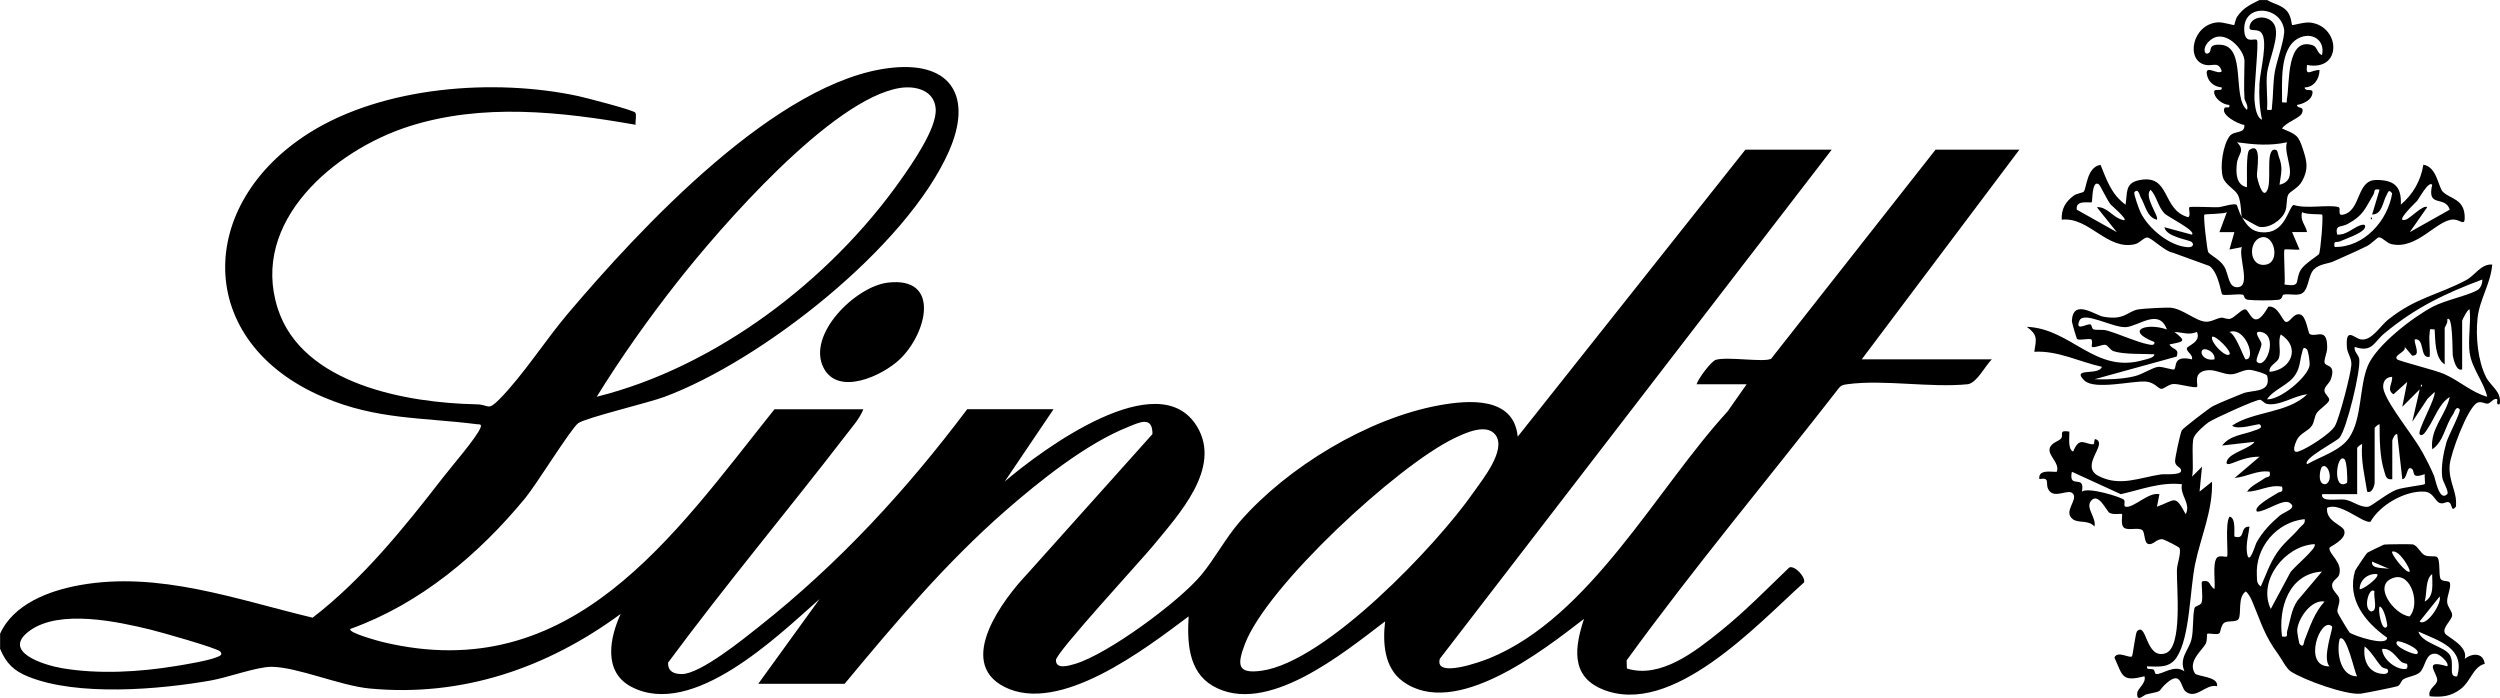
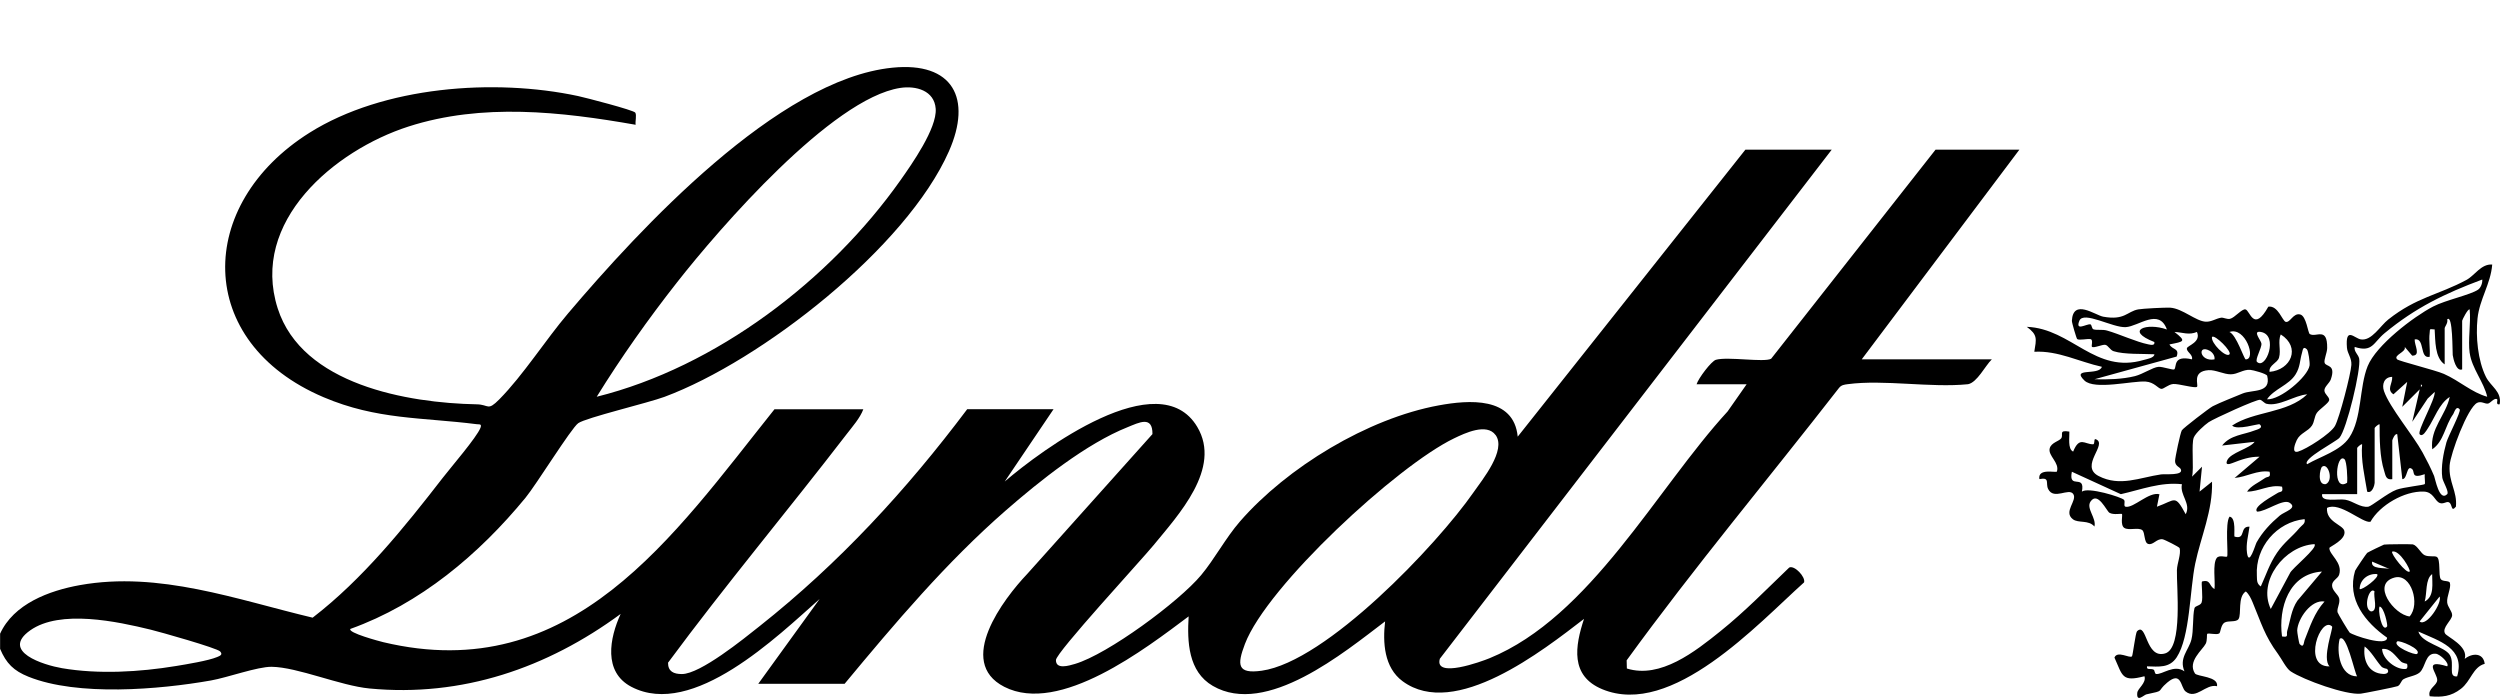
<svg xmlns="http://www.w3.org/2000/svg" id="Layer_1" data-name="Layer 1" viewBox="0 0 469.06 130.97">
  <path d="M0,118.94c2.54-5.64,9.22-8.12,15-9.16,14.87-2.66,29.42,2.72,43.66,6.11,9.38-7.22,17.18-16.9,24.42-26.25,1.53-1.98,6.34-7.55,7.06-9.35.32-.81-.21-.64-.69-.7-10.29-1.31-18.74-.81-28.73-5.06-24.29-10.33-24.06-36.18-2.64-49.63,13.86-8.71,34.64-10.25,50.38-6.88,1.36.29,10.43,2.64,10.73,3.11s-.03,1.64.07,2.28c-14.03-2.47-28.81-4.11-42.62.33-13.89,4.47-29.75,17.8-24.54,34.11,4.59,14.34,24.39,17.76,37.34,18.01,2.34.04,1.99,1.34,4.24-.93,4.51-4.57,8.66-11.14,12.92-16.15,13.4-15.79,39.35-43.92,60.84-46.08,11.35-1.14,15,5.75,10.59,15.71-7.97,18.01-35.11,39.26-53.36,46.05-3.07,1.14-14.73,3.91-16.18,4.94-1.32.94-7.86,11.52-9.9,14-8.72,10.61-19.77,19.92-32.85,24.6-.54.72,5.48,2.32,6.18,2.49,35.41,8.44,54.43-19.97,73.39-43.7h16.67c-.61,1.64-2.03,3.24-3.1,4.63-11.06,14.38-22.79,28.37-33.54,42.92-.01,1.66,1.07,2.13,2.6,2.13,3.46,0,11.6-6.62,14.55-8.96,14.95-11.84,27.55-25.52,38.98-40.73h16.2l-9.16,13.57c6.89-5.91,28.95-22.28,36.12-10.26,4.65,7.8-3.6,16.58-8.19,22.2-2.27,2.77-18.3,20.14-18.32,21.55-.03,1.84,2.47,1.05,3.57.73,6.16-1.82,19.5-11.66,23.67-16.66,2.53-3.03,4.61-6.99,7.28-10.06,8.84-10.16,23.97-19.35,37.31-21.79,5.6-1.03,14.08-1.7,14.81,5.87l42.72-53.85h16.2l-73.53,95.52c-1.1,3.79,7.87.5,9.33-.1,18.92-7.75,31.32-31.78,44.66-46.3l3.57-5.1h-9.39c.33-1.11,2.77-4.34,3.62-4.59,2.2-.64,9.09.53,10.37-.2l30.85-39.23h15.73l-29.58,39.34h24.41c-1.25,1.21-2.76,4.35-4.47,4.67-7.02.71-15.75-.91-22.55-.01-.66.09-1.2.14-1.65.7-13.25,17.04-27.23,33.73-39.85,51.12l.04,1.53c6.31,1.97,12.84-3.21,17.53-6.98s8.72-7.93,12.93-11.96c.97-.5,3.1,1.76,2.79,2.78-8.67,7.77-24.79,25.47-37.86,20.05-6.06-2.51-5.12-8.06-3.43-13.2-7.67,5.9-24.21,18.94-34.03,11.7-3.49-2.57-3.75-7.28-3.29-11.23-7.65,5.79-22.28,17.94-32.33,12.1-4.62-2.68-4.82-8.31-4.53-13.04-8.01,5.99-24.21,18.53-34.6,13.21-9.13-4.68-.13-16.5,4.31-21.17l23.5-26.24c.04-3.53-2.53-2.16-4.64-1.31-7.79,3.11-16.53,10.1-22.85,15.61-11.2,9.77-20.8,21.15-30.27,32.55h-16.2l11.51-15.91c-7.9,6.98-23.79,22.5-35.31,16.48-5.34-2.79-4.09-9.16-2.02-13.68-13.8,10.15-29.75,15.65-47.12,13.99-5.48-.52-13.5-4.01-18.36-4.07-2.68-.03-8.28,2.02-11.42,2.57-9.68,1.71-24.99,3-34.21-.71-2.76-1.11-4.17-2.49-5.32-5.23v-2.81ZM168.89,16.5c-12.81,1.99-33.87,26.29-41.85,36.46-5.39,6.86-10.5,14.07-15.08,21.48,22.43-5.59,43.75-21.9,56.96-40.58,2.15-3.04,6.89-9.79,6.64-13.44-.24-3.44-3.7-4.38-6.67-3.92ZM280.6,81.62c-1.67-2.29-5.76-.35-7.77.62-10.64,5.11-35.11,27.69-39.25,38.58-1.49,3.93-1.47,5.67,3.16,5.02,12.08-1.71,32.81-23.53,39.71-33.44,1.68-2.41,6.22-7.95,4.16-10.78ZM41.31,122.23c-.6-.65-11.31-3.67-13.04-4.09-6.27-1.53-16.99-3.84-22.6.13s2.49,6.5,5.97,7.1c6.87,1.17,14.54.72,21.39-.41,1.95-.32,6.06-.99,7.7-1.68.52-.22,1.14-.44.58-1.04Z" />
-   <path d="M425.35,0c1.21.74,2.79.94,3.76,2.1.82.99.84,2.49.93,2.59.13.12,2.31-.61,3.48-.45,5.61.73,5.99,9.21-.67,7.95-.31,2.38.66.95,2.35.94-.01,1.7-1.06,3.24-2.81,3.28.15,1.07,2.04-.29,1.35,1.57-.35.93-1.81,1.58-2.76,1.7-.02.82,1.53.11.9,1.6-.37.87-3.11,1.74-3.71,2.84,2.7,1.14,3.05,1.17,3.96,4,.73,2.26,1.01,3.63-.19,5.85-.74,1.37-2.3,1.92-2.61,2.55-.42.85-.14,2.07-.58,3.17-.67,1.65-3.05,3.25-4.94,2.85-.19-.04-3.07-1.64-3.16-1.79,1.06,1.75,1.98,2.94,4.45,2.84,3.75-.15,4.33-4.83,5.24-5.14,2.33.79,6.48-.1,8.36.39.68.18-.33,1.72.95,1.43,3.38-.77,2.44-6.47,6.15-6.5,3.41-.03,4.82,1.23,4.65,4.63,2.3-1.95,3.76-4.53,4.23-7.49,2.5.33,2.81,4.19,3.63,5.04,1.42,1.46,4.19,1.29,4.13,5.02-.03,1.46-.89.22-2.14.22-3.08,0-6.8,5.75-11.63,4.61-.9-.21-1.78-1.37-2.38-1.26-.28.05-1.43,1.24-2.16,1.61-2.04,1.03-4.41,2.01-6.26,2.87-1.09.5-2.67.46-3.74,1.54-1.17,1.18-.9,4.14-2.54,4.62-1.02.29-2.17-.11-3.12.1-.37.08-.12.85-.99.97-1.14.15-4.56.15-5.7,0-.87-.11-.62-.88-.99-.96-.92-.21-3.49.26-3.86-.06-.24-.21-.65-4.1-2.4-5.33l-6.89-2.5c-1.31-.15-3.9-2.71-4.69-2.83-.64-.1-1.46,1.02-2.36,1.24-5.25,1.26-8.63-5.18-13.76-4.59-.11-1.99.71-3.39,2.27-4.53.54-.39,1.69-.53,1.85-.72.58-.7.55-4.61,3.16-5.04,1.21,2.95,1.99,5.46,4.69,7.48.38-2.05-.19-4,2.45-4.58,6.08-1.34,4.23,5.52,9.29,6.92.57-.22.03-1.67.23-1.87.19-.19,4.44.04,5.4,0,.81-.04,3.04-.84,3.49-.43.1.09.44,1.43.97,2.31-.17-.29-.1-2.96-.74-4.18-.59-1.12-2.37-1.89-2.81-3.29-.62-1.98,0-6.07,1.23-7.72.87-1.16,2.94-.36,2.78-2.13-1.13-.11-4.62-1.97-3.67-3.23.17-.22,1.07.27.85-.52-1.14-.04-2.54-1.04-2.81-2.12-.33-1.37,1.51-.11,1.4-1.16-1.49-.15-2.61-1.06-2.82-2.58-.23-1.71,2.18.33,2.82-.47-.64-1.92-1.63-.9-3.03-1.18-3.83-.76-2.57-7.68,2.34-7.99.91-.06,2.9.59,3.02.5.07-.05.24-1.11.55-1.56,1.19-1.7,2.4-2.21,4.17-3.12h1.41ZM425.35,13.81c-.23,2.15.17,4.6,0,6.79,1.08.06.84.17.94-.69.24-2.07.16-4.42.53-6.5s1.97-6.41,1.73-7.91c-.71-4.39-7.45-4.88-7.48-.13-.02,3.12,1.91,1.69,2.38,2.13.42.39-.64,9.45-.44,11.45.1,1.03.32,3.06,1.4,3.52-.48-2.25-.58-4.51-.48-6.81s1.75-8.18.27-9.6c-.86-.82-2.35.09-2.12-1.15.37-1.98,3.5-2.2,4.59-.38,1.25,2.09-1.05,6.79-1.32,9.27ZM421.12,18.5c-.15-2.24,0-4.74,0-7.02,0-2.11-3.45-5.91-6.07-4.19-2.14,1.4-1.47,3.46-.51,2.55.45-.43-.26-1.6,2.13-1.44,4.88.31,2.07,9.96,4.92,12.22.33-.8-.43-1.66-.46-2.11ZM435.67,10.3c.61-2.8-1.89-4.36-4.33-3.17-3.76,1.83-3.13,8.57-3.17,12.07,1.23.11.78.06.92-.7.53-2.87-.13-11.71,4.87-9.99.83.29.83,1.6,1.71,1.8ZM429.1,26.7c-3.25.7-6.15.44-9.39,0,1.64,1.59.18,2.17-.02,3.97s-.15,4.05,1.89,4.46c.06-1.17-.22-6.56.48-7.02,2.45-1.62,1.32,3.96,1.4,4.91.05.59,1.02,4.37,1.87,2.79.98-1.6-.24-7.02,1.19-7.7.93-.23.8.65,1.04,1.27.83,2.19.42,3.05.13,5.28,3.98-.94.56-5.52,1.4-7.96ZM393.88,34.66c-1.43-1.2-1.26,3.13-1.41,3.27-.24.23-3.14-.56-2.81,1.41l7.51,4.22-3.75-4.68c1.69-.15,2.8,1.53,4.18,2.14,3.04,1.35-1.43-2.46-1.58-2.64-.6-.73-1.98-3.58-2.15-3.72ZM456.33,34.66c-.66-.78-2.47,2.62-2.82,3.03-.26.3-4.45,4.21-2.11,3.52.78-.23,3.37-2.94,4-2.33l-3.28,4.68,7.51-4.22c-.87-2.78-4.35-.2-3.29-4.67ZM411.26,44.02c.83-.72-4.54-3.33-5.16-3.98-1.25-1.33-1.4-3.14-2.59-4.44-1.37,1.25,1.66,5.03,1.17,5.62-1.88-.46-2.13-2.67-3.05-4.23-.15-.26-.44-1.8-1.17-.92-.19.23.86,3.16,1.15,3.77,1.48,3.04,5.49,6.38,8.94,6.54.79.04,1.17-.47.7-.94-.51-.5-4.79-.92-5.16-2.81l5.16,1.4ZM446.47,35.59c-1.26-.26-.81.33-1.16.92-1.61,2.68-1.86,3.89-4.83,5.51-1.24.68-2.39.06-1.98,1.99,1.63.14,2.84-1.13,4.18-1.68.68-.27,1.37-.29.97.5-.48.96-3.54,1.97-4.6,2.45-.67.3-1.28-.27-1.02,1.06,5.52.09,9.97-4.92,10.8-10.06-.69-.9-.76-.19-1.07.36-.71,1.25-.8,3.61-2.69,3.61l1.4-4.68ZM417.83,39.81c-.67.37-4.07.32-4.23.46-.26.24.52,6.7.71,7.03.32.53,2.15,1.34,2.97,2.65.96,1.55.73,4.13,2.66,3.93,2.41-.25-.03-5.8.7-7.52l-2.34.46.93-3.27h-2.81s1.4-3.75,1.4-3.75ZM428.63,46.83c-.23.23.17,5.56,0,6.56,3.34.51,1.81-.69,3.07-2.79.66-1.09,3.28-2.71,3.4-2.93.3-.54.85-7.14.58-7.4-.14-.13-3.02.03-3.75-.47-.43,1.61.64,2.38.93,3.74h-2.81s1.4,3.28,1.4,3.28c-.57.11-2.67-.14-2.81,0ZM424.27,44.54c-2.49.64-2.39,5.63.83,5.12,2.79-.44,1.67-5.76-.83-5.12Z" />
  <path d="M467.6,49.64c-.29,3.64-2.38,6.49-2.76,10.12-.35,3.39.05,7.87,1.58,10.95.92,1.84,3.01,2.73,2.58,5.14-.83.2-.31-.8-.47-.93-.48-.39-1.26.71-1.71.8-.58.11-1.26-.52-2.04-.14-1.8.89-5.03,9.58-5.17,11.75-.21,3.17,1.46,4.86,1.18,7.73-1.02,1.23-.57-.67-1.45-.86-.38-.08-.97.42-1.59.17-.98-.39-1.15-2.09-3.04-2.14-3.6-.11-8.2,2.54-9.96,5.67-1.46.32-5.76-3.84-8.15-2.6-.21,2.61,2.95,3.14,3.25,4.29.44,1.67-2.79,2.98-2.8,3.22-.08,1.23,2.54,2.71,1.83,5.02-.22.72-1.3,1.06-1.33,1.96-.03,1.03,1.15,1.73,1.33,2.47.22.96-.43,1.75-.31,2.6.03.22,2.11,3.69,2.28,3.83.61.51,7.09,2.73,7.02.95-4.06-2.86-7.61-7.2-6-12.55.06-.19,2.11-3.23,2.27-3.36.13-.11,2.99-1.51,3.16-1.55.26-.07,5.15-.1,5.41-.04.87.22,1.48,1.71,2.23,2.04.79.35,1.87.07,2.26.31.76.45.26,3.52.75,4.18.38.51,1.57.2,1.71.7.27.95-.63,2.51-.51,3.67.09.87.94,1.64.93,2.39-.02.95-1.97,2.33-1.33,3.43.37.64,4.42,2.36,3.69,4.76,1.43-1.14,3.49-1.17,3.75.93-2.22.6-2.58,3.24-4.46,4.69s-3.56,1.6-5.86,1.4c-.44-1.44,1.38-2,1.41-3.03.03-1.31-2.81-4.03,1.87-2.59.49-.56-1.33-2.28-2.13-2.36-2.02-.22-1.89,2.53-3.04,3.52-.76.65-2.07.73-3,1.24-.51.28-.54,1.05-1.12,1.32-.32.15-6.36,1.35-6.92,1.41-2.76.3-10.71-2.57-13.15-4.18-.84-.55-1.7-2.34-2.37-3.25-2.55-3.46-3.16-5.86-4.79-9.74-.31-.73-.65-1.47-1.26-2.01-1.59,1.01-.77,4.29-1.37,5.18-.44.65-1.91.25-2.62.66s-.74,1.88-1,2.04c-.55.34-2.02-.15-2.27.09-.08.08.04,1.25-.26,1.83-.61,1.19-3.47,3.33-2.03,5.58.39.62,4.46.53,4.15,2.4-2.16-.5-3.9,2.6-5.91.98-.94-.75-.73-3.95-3.45-1.65-2.12,1.8-.25,1.43-3.9,2.2-.46.1-1.89,1.62-1.71-.29.08-.83,1.75-1.85,1.35-3.11-4.25,1.11-4.07-.03-5.63-3.5.54-1.38,2.87.21,3.29-.24.16-.18.66-4.4.94-4.69,1.88-1.89,1.55,5.28,5.3,4.14,3.34-1.01,2.1-12.51,2.19-15.63.04-1.28.8-2.97.51-4.12-.05-.2-2.84-1.61-3.19-1.66-1.12-.16-1.74,1.13-2.69.88-.86-.23-.56-2.18-1.15-2.61-.75-.54-2.54.13-3.35-.4s-.27-2.44-.44-2.61c-.13-.13-1.58.22-2.35-.23-.54-.32-2.18-4.1-3.54-2.12-.9,1.3,1.15,3.14.72,4.7-1.08-1.29-3.02-.59-4.03-1.36-1.88-1.42.89-3.51.06-4.74s-3.65,1.2-4.71-.94c-.53-1.08.42-2.25-1.65-1.86-.32-2.11,3.03-1.15,3.29-1.41.55-1.67-1.7-2.96-1.35-4.35.28-1.1,1.78-1.35,2.16-1.89.48-.68-.57-1.62,1.53-1.26.05.98-.35,3.28.71,3.75,1.19-2.93,2.14-1.37,3.73-1.37.41,0,.09-1.11.49-.96,2.42.89-3.15,5.01.57,6.92,3.99,2.05,7.67.28,11.69-.31.79-.12,4.31.28,3.71-.99-.2-.42-1.06-.55-1.07-1.53,0-.6.98-5.25,1.27-5.75.24-.41,5.16-4.19,5.8-4.52,1.32-.68,4.19-1.8,5.6-2.39,1.83-.76,5.42,0,4.62-3.31-.1-.41-2.71-1.1-3.2-1.13-1.36-.08-2.3.82-3.62.84s-2.86-.86-4.17-.78c-3.2.2-1.86,2.79-2.18,3.12-.33.35-3.49-.61-4.47-.52s-1.78.98-2.26.91c-.6-.09-1.29-1.26-2.91-1.37-2.49-.17-9.6,1.64-11.49-.2-2.58-2.52,2.74-.83,3.28-2.57-4.22-.92-8.22-3.07-12.68-2.82.39-2.41.67-3.16-1.41-4.68,8.43.33,12.8,8.94,21.96,6.21.55-.16,1.98-.38,1.98-1.06-2.14-.11-5.67.06-7.64-.57-.67-.21-1.03-1.1-1.56-1.2-.56-.11-2.19.69-2.52.36-.15-.15.29-1.33-.26-1.43-.65-.11-2.16.28-2.51-.02-.13-.12-1-3.06-.99-3.42.22-4.23,4.37-1.05,5.89-.77,4.01.73,4.46-.97,6.55-1.37.77-.15,5.18-.38,6.03-.32,2.28.15,4.83,2.57,6.67,2.63,1.05.04,1.86-.58,2.84-.75.45-.08,1.1.34,1.69.21.89-.2,2.23-1.92,2.9-1.77.87.21,1.52,4.44,4.29-.51,1.82-.28,2.64,2.69,3.26,2.85.85.21,1.42-1.76,2.75-1.38,1.13.33,1.42,3.44,1.76,3.66,1.18.73,3.33-1.46,3.27,2.64-.01.89-.65,2.2-.48,2.76.24.8,2.18.22,1.16,3.12-.25.71-1.22,1.37-1.2,2.08s.99,1.23.9,1.81-1.86,1.71-2.32,2.39c-.49.72-.43,1.63-.91,2.37-.71,1.1-2.22,1.39-2.86,2.74-.28.6-1.07,2.53.25,2.15,1.57-.46,6.09-3.34,6.92-4.81s2.98-9.75,3.08-11.46c.08-1.31-.74-2.11-.83-3.21-.33-4.08,1.41-1.76,2.61-1.57,2.04.32,3.63-2.55,5.15-3.74,5.31-4.2,9.39-4.59,14.64-7.41,1.59-.85,2.75-3.03,4.83-2.9ZM465.72,52.45c-7.03,2.63-12.51,5.27-18.31,10.06-2.11,1.74-2.26,3.69-5.62,2.58-.16.9.7,1.42.85,2.21.38,1.93-2.36,13.32-3.71,14.85-.64.73-7,3.97-6.06,4.95,2.49-1.45,6.23-2.5,7.9-4.99,2.42-3.6,1.86-9.46,3.46-13.41s8.63-9.29,12.27-11.18c2.34-1.22,7.01-2.19,8.44-3.17.52-.35.86-1.27.79-1.9ZM463.37,66.26c-.34-2.5.25-5.61,0-8.19-.3-.26-1.41,1.97-1.41,2.11v9.13c-1.12.44-1.66-1.97-1.77-2.69-.06-.43.04-7.84-1.04-6.68.21.61-.47,1.38-.47,1.64v6.79c-1.88-1.24-1.74-4.5-1.88-6.56-1.1-.07-.83-.16-.94.69-.18,1.39.13,3.03,0,4.45-1.95.41-.83-3.6-2.81-3.27-.06,1.11,1.23,3.07-.47,3.05l-1.4-1.65c.37.99-2.2,1.52-1.42,2.34.32.33,7.11,2.01,8.77,2.73,2.93,1.29,5.21,3.48,8.13,4.29-.61-2.72-2.9-5.36-3.28-8.19ZM406.56,61.81c-1.5-4.08-5.29-.57-7.73-.43s-7.92-3.11-8.69-1.2c-.82,2.03,1.3.58,2.05.67.31.04.23.84.62.95.69.19,1.64-.03,2.52.22,2.33.66,5.48,2.14,7.74,2.59.47.09,1.27.29,1.14-.44-5.66-2.2-1.43-3.7,2.35-2.35ZM412.2,62.28c-1.51.65-2.69.07-4.22,0,2.32,1.8,1.78,1.8-.94,2.34.55,1.07,1.93.66,1.35,2.28l-15.43,4.26c2.49.06,5.18.01,7.61-.59,1.48-.37,3.33-1.65,4.4-1.74.82-.07,2.77.68,2.99.46.48-.47-.31-2.7,3.3-1.87.28-.88-1.1-1.42-.94-2.09.12-.5,2.72-1.14,1.88-3.05ZM418.3,62.29c1.31.54,2.75,5.13,3.05,5.14,2.05.03-.07-6.2-3.05-5.14ZM423.47,67.9c1.66,1.6,4.13-5.05.71-5.62-1.66-.28.06,1.58.12,2.18.09.81-1.27,3.02-.83,3.45ZM425.82,69.77c4.05-.36,5.92-4.6,2.11-7.02-.6,1.32.08,2.98-.33,4.35-.3,1.03-1.94,1.38-1.78,2.67ZM418.3,66.49c.53-.51-2.76-3.81-3.28-3.27-.24,1.12,2.59,3.94,3.28,3.27ZM415.49,67.43c.13-.68-.4-1.35-.94-1.64-2.31-1.23-1.88,2.14.94,1.64ZM432.85,65.56c-.78-.75-.79.16-.95.68-.41,1.4-.32,2.59-1.18,3.98-1.27,2.07-4.03,2.73-5.38,4.7,2.48.16,7.64-4.2,7.99-6.34.09-.56-.23-2.77-.49-3.02ZM448.82,70.71c-1.49.03-1.96,1.42-1.53,2.66,1.04,3.05,5.5,8.32,7.25,11.54.76,1.39,1.55,2.94,2.16,4.4.2.47.97,4.89,2.45,3.41.42-.41-.8-2.34-.91-3.06-.3-2.03.21-4.69.77-6.67.3-1.08,2.79-5.81,2.49-6.18-.68-.83-1.04.63-1.21.88-1.6,2.23-1.72,5.09-3.94,6.61-.47-3.87,2.58-6.43,3.28-9.83-2.03,1.31-2.87,4.08-4.13,5.94-.24.35-.95,1.66-1.5,1.08s2.97-6.58,2.81-7.96l-1.32,1.25-2.89,4.36,1.4-6.09-3.28,3.28.93-4.68-2.58,2.33c-1.36-.88-.13-2.06-.24-3.27ZM454.22,72.12v.47c.3-.16.3-.31,0-.47ZM432.86,73.99c-2.35.19-5.27,2.33-7.61,1.77-.41-.1-.81-.66-1.2-.75-.6-.14-8.65,3.52-9.65,4.2-.79.54-2.45,2.04-2.79,2.87-.5,1.21.06,5.73-.33,7.35l1.87-1.87-.46,4.68,2.34-1.87c.16,5.4-2.11,10.37-3.15,15.35s-.96,13.75-3.48,17.6c-1.35,2.06-3.36,1.75-5.57,1.7-.13.79.69.32,1.25.63.2.11.18.76.45.8,1.15.17,3.37-1.88,5.33-.49-1.07-2.5.79-3.96,1.3-5.96.43-1.69.2-4.37.57-5.88.12-.5,1.12-.45,1.35-1.09.31-.88-.13-3.73.07-3.93,1.68-.44,1.27.84,2.34,1.41.18-1.41-.39-4.73.42-5.82.47-.63,1.74-.09,1.94-.27.28-.25-.43-6.33.47-7.49,1.31.19.76,3.57.93,3.75,2.22.63.85-1.96,2.81-1.87-.21,1.64-.7,3.22-.47,4.92.37,2.68,1.55-1.53,1.8-1.97,1.12-1.98,2.61-3.56,4.35-5.03.89-.75,3.41-1.37,1.85-2.4-1.24-.82-4.52,1.71-6.11,1.66-.94-.9,3.32-3.12,3.81-3.47.56-.39,1.15-.02.88-1.21-2.38-.46-4.27.92-6.57.93.75-1.14,2.24-1.73,3.34-2.53.53-.39,1.17,0,.89-1.21-2.31-.35-4.32.99-6.56,1.17l4.68-3.98c-1.85-.04-3.44.54-5.13,1.2-.58.22-1.35.43-.96-.49.63-1.49,4.24-2.22,5.16-3.51l-6.1.7c1.53-1.99,4.06-2.02,6.1-2.83.35-.14,1.79-.44.94-1.15-.2-.17-4.26,1.19-5.16.23,4.13-2.74,10.35-2.27,14.08-5.85ZM448.82,89.91c-1.18.17-1.23-.73-1.49-1.55-.84-2.62-.86-6.02-.86-8.75-.3-.03-.93.62-.93.7v10.3c0,.31-.43,2.07-1.4,1.64-.48-2.95-1.2-5.87-.95-8.9-.3-.03-.93.62-.93.7v8.66h-6.57c-.32,1.63,3,.81,4.35,1.05,1.44.25,2.82,1.52,4.31,1.31.59-.08,3.64-2.59,5.3-3.19,1.28-.47,5.1-.86,5.29-1.05.13-.13-.07-1.4,0-1.86-2.65.93-1.8-.43-2.35-.94-1.09-.99-.86,1.9-1.86,1.87l-.95-8.43c-.47-.2-.93,1.09-.93,1.17v7.26ZM439.89,86.17c-1.49-1.37-2.38,6.22.48,4.41.11-.78-.05-4.01-.48-4.41ZM435.68,87.57c-.39.29-1.01,3.47.69,3.27,1.54-.69.43-4.12-.69-3.27ZM409.38,90.85c-3.99-.45-7.66,1.01-11.46,1.87l-9.19-4.21c-.7,3.48,2.56.26,1.88,3.75,1.08-.97,7.46,1.02,7.9,1.52.31.35-.18,1.21.32,1.3,1.5.27,4.33-2.85,6.33-2.35l-.47,2.34c3.53-1.26,3.34-2.4,5.4,1.41,1.05-2.02-1.15-3.58-.71-5.62ZM432.39,97.4c-5.25.54-9.25,5.3-8.95,10.54.05.85-.09,1.53.74,2.09,1.03-2.25,1.61-4.21,3.04-6.32,1.33-1.96,2.86-3,4.24-4.67.44-.53,1.14-.76.94-1.64ZM434.26,102.09c-5.62.32-10.71,6.91-8.21,12.17l3.59-6.7c.3-.86,5.33-4.8,4.61-5.46ZM452.11,107.23c.25-.25-1.9-4.14-3.28-3.74-.35.35,2.72,4.3,3.28,3.74ZM448.35,106.77l-3.28-1.4c-.34,1.52,2.48,1.09,3.28,1.4ZM435.67,107.24c-6.22.4-8.22,6.83-7.51,12.17,1.37.23.76-.32.99-1.09.58-1.9.74-3.92,1.9-5.62l4.61-5.46ZM446,107.71c-1.72-.15-3.23,1.06-3.28,2.8.35.36,3.91-2.25,3.28-2.8ZM454.93,112.86c1.87-.99,1.38-3.39,1.4-5.15-1.32.94-.94,3.66-1.4,5.15ZM452.1,115.66c2.05-2.26.32-8.14-2.82-7.3-4.43,1.19-.1,6.98,2.82,7.3ZM445.53,110.98c-.92-1.13-2.28,3.12-.69,3.74,1.48.03.37-2.93.69-3.74ZM453.98,116.6c1.25,1.08,4.26-3.45,3.75-4.68l-3.75,4.68ZM436.14,112.86c-2.51-.43-5.03,3.24-5.13,5.42-.02.35.36,2.45.44,2.54.83.89.78-.31.94-.7,1.04-2.59,1.81-5.12,3.75-7.26ZM447.88,117.54c.16-.21-.57-3.62-1.4-3.74-.39.43.38,5.05,1.4,3.74ZM437.55,117.54c-2.14-2.1-5.69,7.61-.47,7.49-1.48-1.49.74-7.22.47-7.49ZM461.02,126.91c1.58-5.33-3.42-6.65-7.28-8.42.64,2.21,4.93,2.78,5.91,4.41s-.45,4.2,1.37,4.01ZM442.25,126.9c-.5-.72-2.01-8.23-3.28-7.02-.61,2.45.06,7.02,3.28,7.02ZM453.51,122.69c.96-.88-3.4-2.66-3.75-2.34-.96.88,3.4,2.66,3.75,2.34ZM447.88,125.51c-.05-.06-.75-.07-1.12-.5-1.03-1.19-1.83-2.75-3.09-3.72-.36,2.5.65,5.05,3.51,5.16.83.03,1.13-.46.7-.94ZM451.63,124.57c-.05-.06-.8-.12-1.16-.46-1.03-.99-1.93-2.56-3.53-2.35.05,1.93,2.65,3.97,4.45,3.75.41-.05.31-.84.23-.93Z" />
-   <path d="M166.55,53.03c10.07-1.21,7.34,9.59,2.24,14.41-3.23,3.06-11.52,6.94-14.27,1.57-3.19-6.23,5.98-15.25,12.04-15.98Z" />
-   <path d="M444.83,40.74c.3.16.3.31,0,.47v-.47Z" />
</svg>